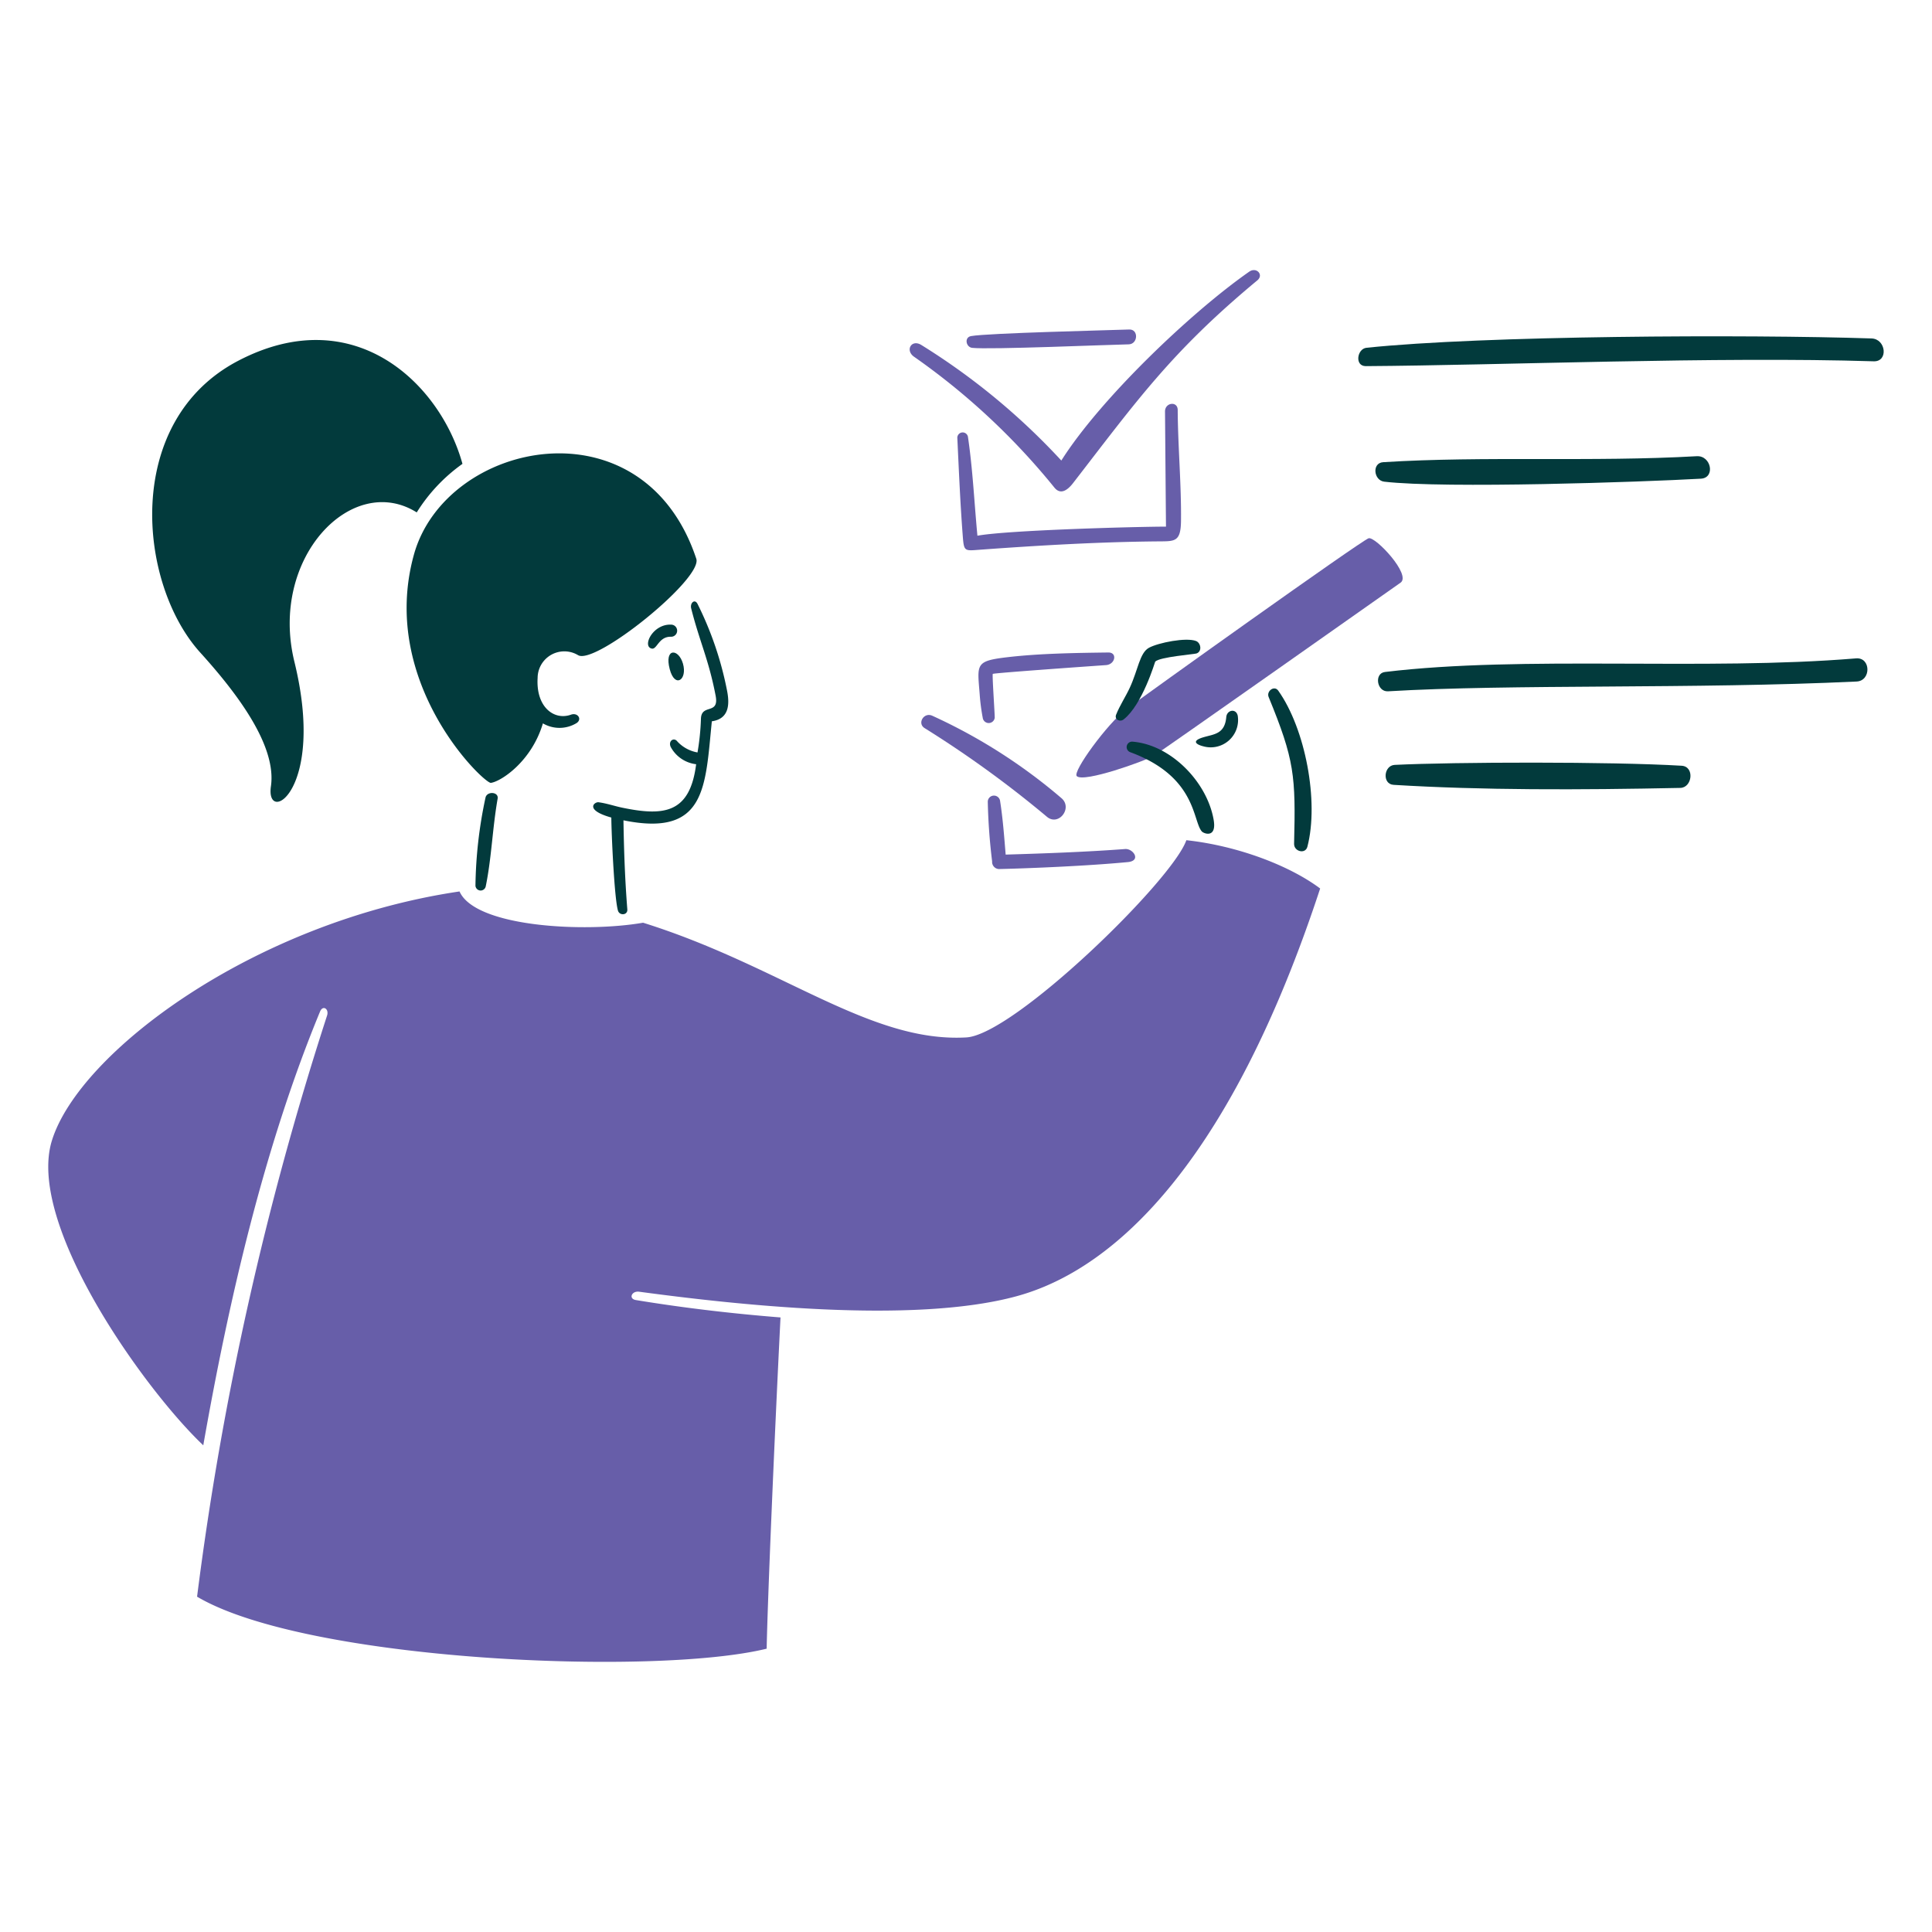
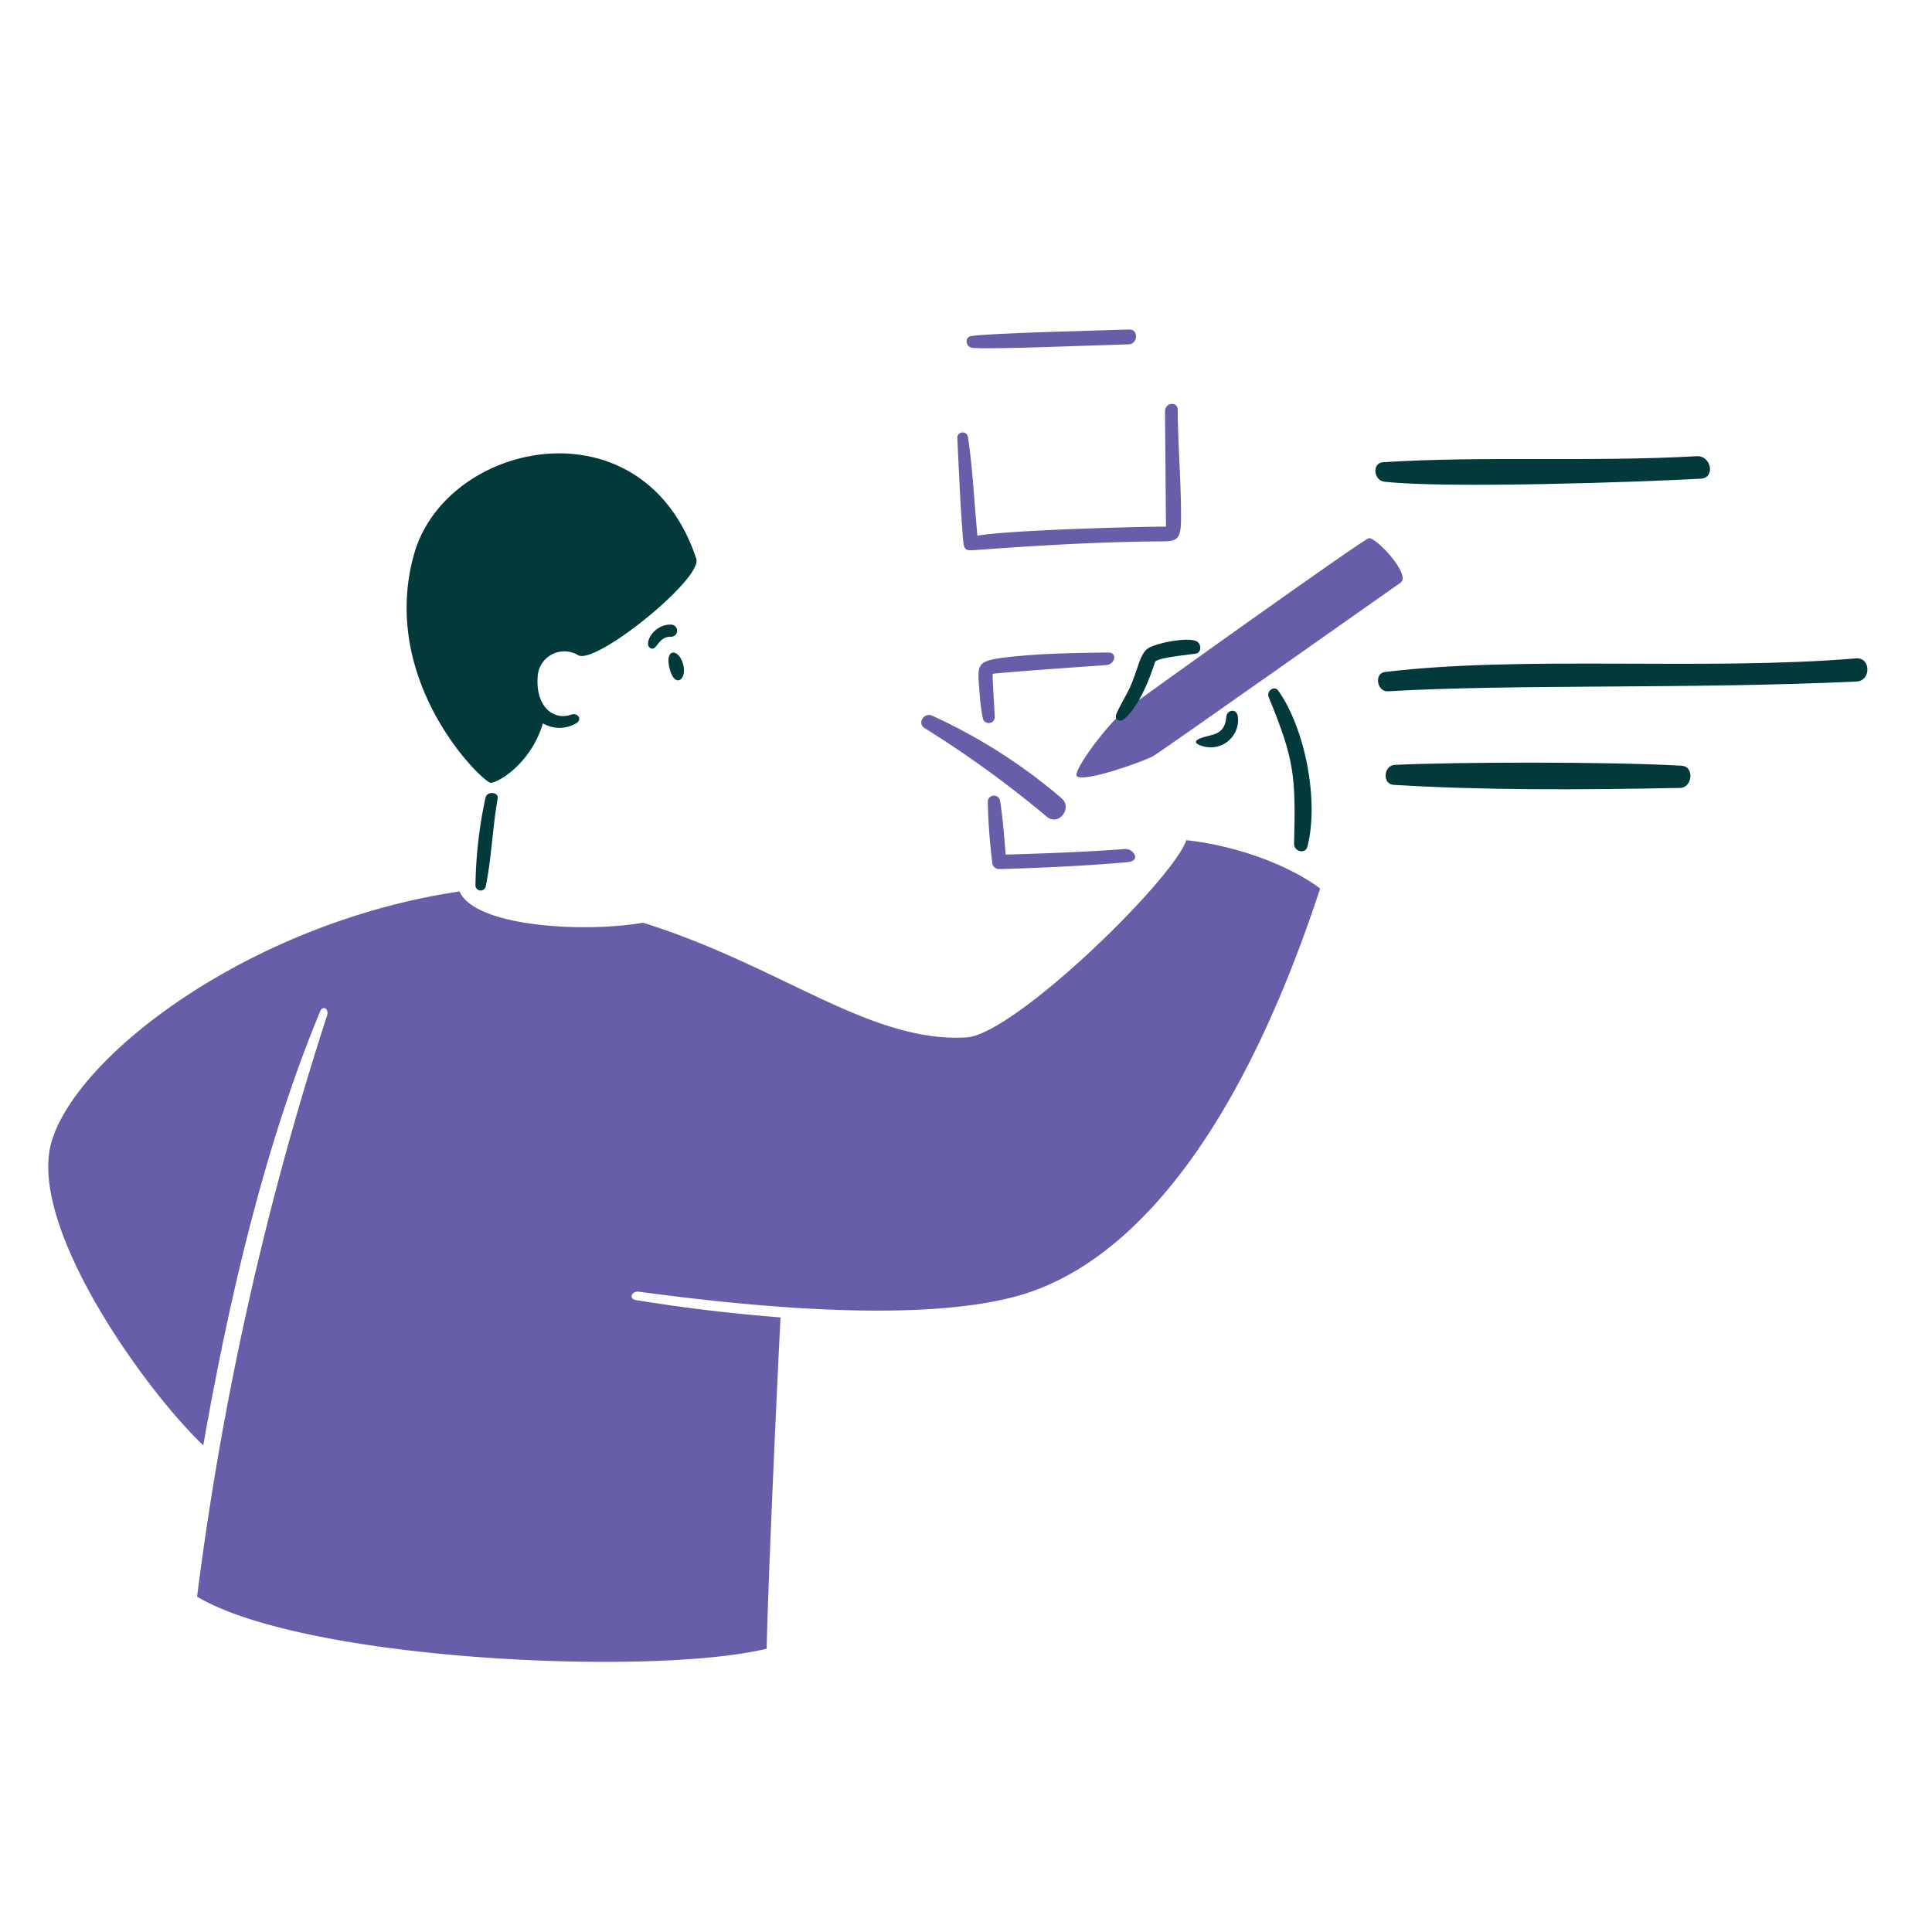
<svg xmlns="http://www.w3.org/2000/svg" viewBox="0 0 200 200">
  <path d="M141.681 55.72c-.7.2-23.279 16.329-25.147 17.746s-5.544 6.422-5.066 6.879c.74.708 7.068-1.583 7.915-2.074s24.444-17.153 25.6-17.952-2.597-4.798-3.302-4.599Z" fill="#675ea9" />
  <path d="M100.037 107.393c-10.006.574-19.171-7.4-33.467-11.874-6 1.045-17.367.467-19-3.237-21.372 3.166-39.4 16.7-42.2 25.8-2.683 8.707 9.72 25.915 15.673 31.536 2.628-14.945 6.282-30.859 12.087-44.9.294-.712.951-.276.728.412a328.758 328.758 0 0 0-13.457 60.158c11.3 6.681 47.3 8.241 58.964 5.383.095-4.931.791-21.483 1.433-34.29-5.011-.4-10.01-.984-14.969-1.8-.792-.13-.443-.967.333-.863 9.326 1.252 28.2 3.445 39.1.459 6.7-1.836 20.454-8.9 31.4-42.2-3.166-2.375-8.549-4.425-13.852-5-1.448 4.173-17.85 20.133-22.773 20.416Z" fill="#675ea9" />
-   <path d="M94.655 36.952A71.124 71.124 0 0 1 109.172 50.5c.663.787 1.4.168 1.9-.475 6.646-8.588 10.2-13.628 19.084-21 .7-.578-.092-1.424-.839-.9-6.089 4.254-15.451 13.219-19.448 19.551a69.646 69.646 0 0 0-14.5-11.968c-1.025-.626-1.709.582-.714 1.244Z" fill="#675ea9" />
  <path d="M100.639 36.01c1.725.2 14.247-.329 16.2-.364.974-.018 1.046-1.574.056-1.536-1.971.075-14.6.367-16.37.681-.725.128-.535 1.142.114 1.219Z" fill="#675ea9" />
  <path d="M96.507 74.092c-.869-.392-1.583.791-.791 1.282a111.889 111.889 0 0 1 12.665 9.182c1.208 1.009 2.694-.913 1.5-1.931a56.681 56.681 0 0 0-13.374-8.533Z" fill="#675ea9" />
  <path d="M122.257 53.923c.043-3.729-.321-7.726-.341-11.478 0-.95-1.322-.791-1.314.158q.049 5.961.1 11.913c-2.984 0-16.448.365-19.52.942-.324-3.411-.479-6.849-.981-10.242a.555.555 0 0 0-1.1.087c.159 3.332.3 6.736.555 10.068.136 1.773.142 1.655 1.891 1.528 6.056-.441 12.222-.8 18.293-.855 1.752-.017 2.391.103 2.417-2.121Z" fill="#675ea9" />
  <path d="M114.729 67.546c-3.349.043-7 .095-10.33.474-3.475.4-3.23.692-2.984 3.824a20.87 20.87 0 0 0 .316 2.454.626.626 0 0 0 1.243 0c0-.57-.277-4.441-.2-4.536s10.592-.833 11.715-.91c.968-.067 1.205-1.319.24-1.306Z" fill="#675ea9" />
  <path d="M103.52 82.862a.641.641 0 0 0-1.266.111 60.61 60.61 0 0 0 .451 6.2.737.737 0 0 0 .678.79c.1.008 7.761-.189 13.364-.719 1.433-.135.562-1.418-.277-1.353-3.958.3-8.39.459-12.364.577-.158-1.925-.293-3.761-.586-5.606Z" fill="#675ea9" />
  <path d="M69.515 64.664c-1.931-.118-3.079 2.264-2.042 2.478.538.111.712-1.235 1.955-1.227a.627.627 0 0 0 .087-1.251Z" fill="#023a3c" />
-   <path d="M72.214 62.527c-.288-.58-.8-.108-.665.443.849 3.391 1.812 5.28 2.533 9.048.388 2.026-1.463.791-1.52 2.375a25.025 25.025 0 0 1-.356 3.5 3.722 3.722 0 0 1-2.09-1.14c-.356-.467-.973-.047-.68.578a3.441 3.441 0 0 0 2.628 1.781c-.641 5.1-3.336 5.392-7.647 4.5-.792-.163-1.585-.445-2.454-.562-.42-.056-1.5.792 1.322 1.583 0 1.37.3 8.36.689 9.642.165.538 1.014.474.966-.135-.25-3.167-.349-6.127-.4-9.222 8.6 1.758 8.462-3.506 9.15-10.25 1.773-.254 1.853-1.721 1.583-3.127a35.044 35.044 0 0 0-3.059-9.014Z" fill="#023a3c" />
-   <path d="M47.874 48.018c-2.3-8.32-11.209-16.932-23.2-10.678s-10.4 23.083-3.95 30.206c4.052 4.473 7.916 9.752 7.322 13.852s5.717.538 2.43-12.895c-2.627-10.734 5.952-19.662 12.664-15.459a17.6 17.6 0 0 1 4.734-5.026Z" fill="#023a3c" />
  <path d="M59.842 67.823c1.791 1.063 12.923-7.918 12.238-9.982-5.5-16.557-25.954-12.263-29.233-.42-3.679 13.289 7.274 23.712 7.971 23.621 1.013-.133 4.2-2.177 5.383-6.159a3.4 3.4 0 0 0 3.435 0c.68-.387.189-1.159-.53-.9-1.752.625-3.641-.792-3.451-3.815a2.764 2.764 0 0 1 4.187-2.345Z" fill="#023a3c" />
  <path d="M50.256 82.585a45.868 45.868 0 0 0-1.037 9.115.539.539 0 0 0 1.061.071c.606-2.917.7-6.063 1.235-9.095.127-.724-1.123-.795-1.259-.091Z" fill="#023a3c" />
  <path d="M70.7 68.7c-.456-1.586-1.958-1.655-1.369.578.536 2.022 1.85 1.09 1.369-.578Z" fill="#023a3c" />
  <path d="M119.589 68.487c.477-.48 4-.754 4.267-.839.607-.2.467-1.093-.04-1.29-1.021-.4-3.91.174-4.876.7s-1.128 2.289-1.987 4.14c-.441.95-1.032 1.824-1.417 2.794-.187.473.384.8.792.475 1.947-1.534 3.237-5.956 3.261-5.98Z" fill="#023a3c" />
-   <path d="M117.222 76.775a.563.563 0 0 0-.237 1.085c6.889 2.524 6.466 7.117 7.425 8.208.207.236 1.562.74 1.227-1.2-.676-3.914-4.418-7.778-8.415-8.093Z" fill="#023a3c" />
  <path d="M131.328 72.152c2.678 6.528 2.81 8.139 2.636 15.2-.02.792 1.167 1.11 1.377.3 1.217-4.688-.208-12.2-3.016-16.156-.414-.584-1.244.055-.997.656Z" fill="#023a3c" />
  <path d="M126.943 74.234c-.157 1.774-1.277 1.76-2.375 2.09-1.372.412-.594.791 0 .934a2.829 2.829 0 0 0 3.562-3.166c-.166-.782-1.12-.617-1.187.142Z" fill="#023a3c" />
  <path d="M176.075 49.553c1.52-.084 1.076-2.412-.428-2.327-10.867.616-21.92-.04-32.454.618-1.2.074-.989 1.891.1 2.018 6.281.732 26.648.038 32.782-.309Z" fill="#023a3c" />
-   <path d="M193.742 35.036c-12.948-.428-40.25-.3-52.282.966-.982.1-1.251 1.907-.071 1.9 13.773-.086 36.479-1.009 52.575-.5 1.536.05 1.283-2.316-.222-2.366Z" fill="#023a3c" />
  <path d="M192.136 68.155c-15.682 1.3-34.477-.319-48.768 1.409-1.132.137-.848 2.064.316 2 12.759-.763 31.662-.215 48.515-1.013 1.52-.077 1.48-2.524-.063-2.396Z" fill="#023a3c" />
  <path d="M174.08 79.269c-7.331-.438-23.556-.39-29.7-.088-1.148.057-1.314 1.993-.119 2.066 9.151.562 19.14.533 29.683.317 1.244-.025 1.505-2.214.136-2.295Z" fill="#023a3c" />
</svg>